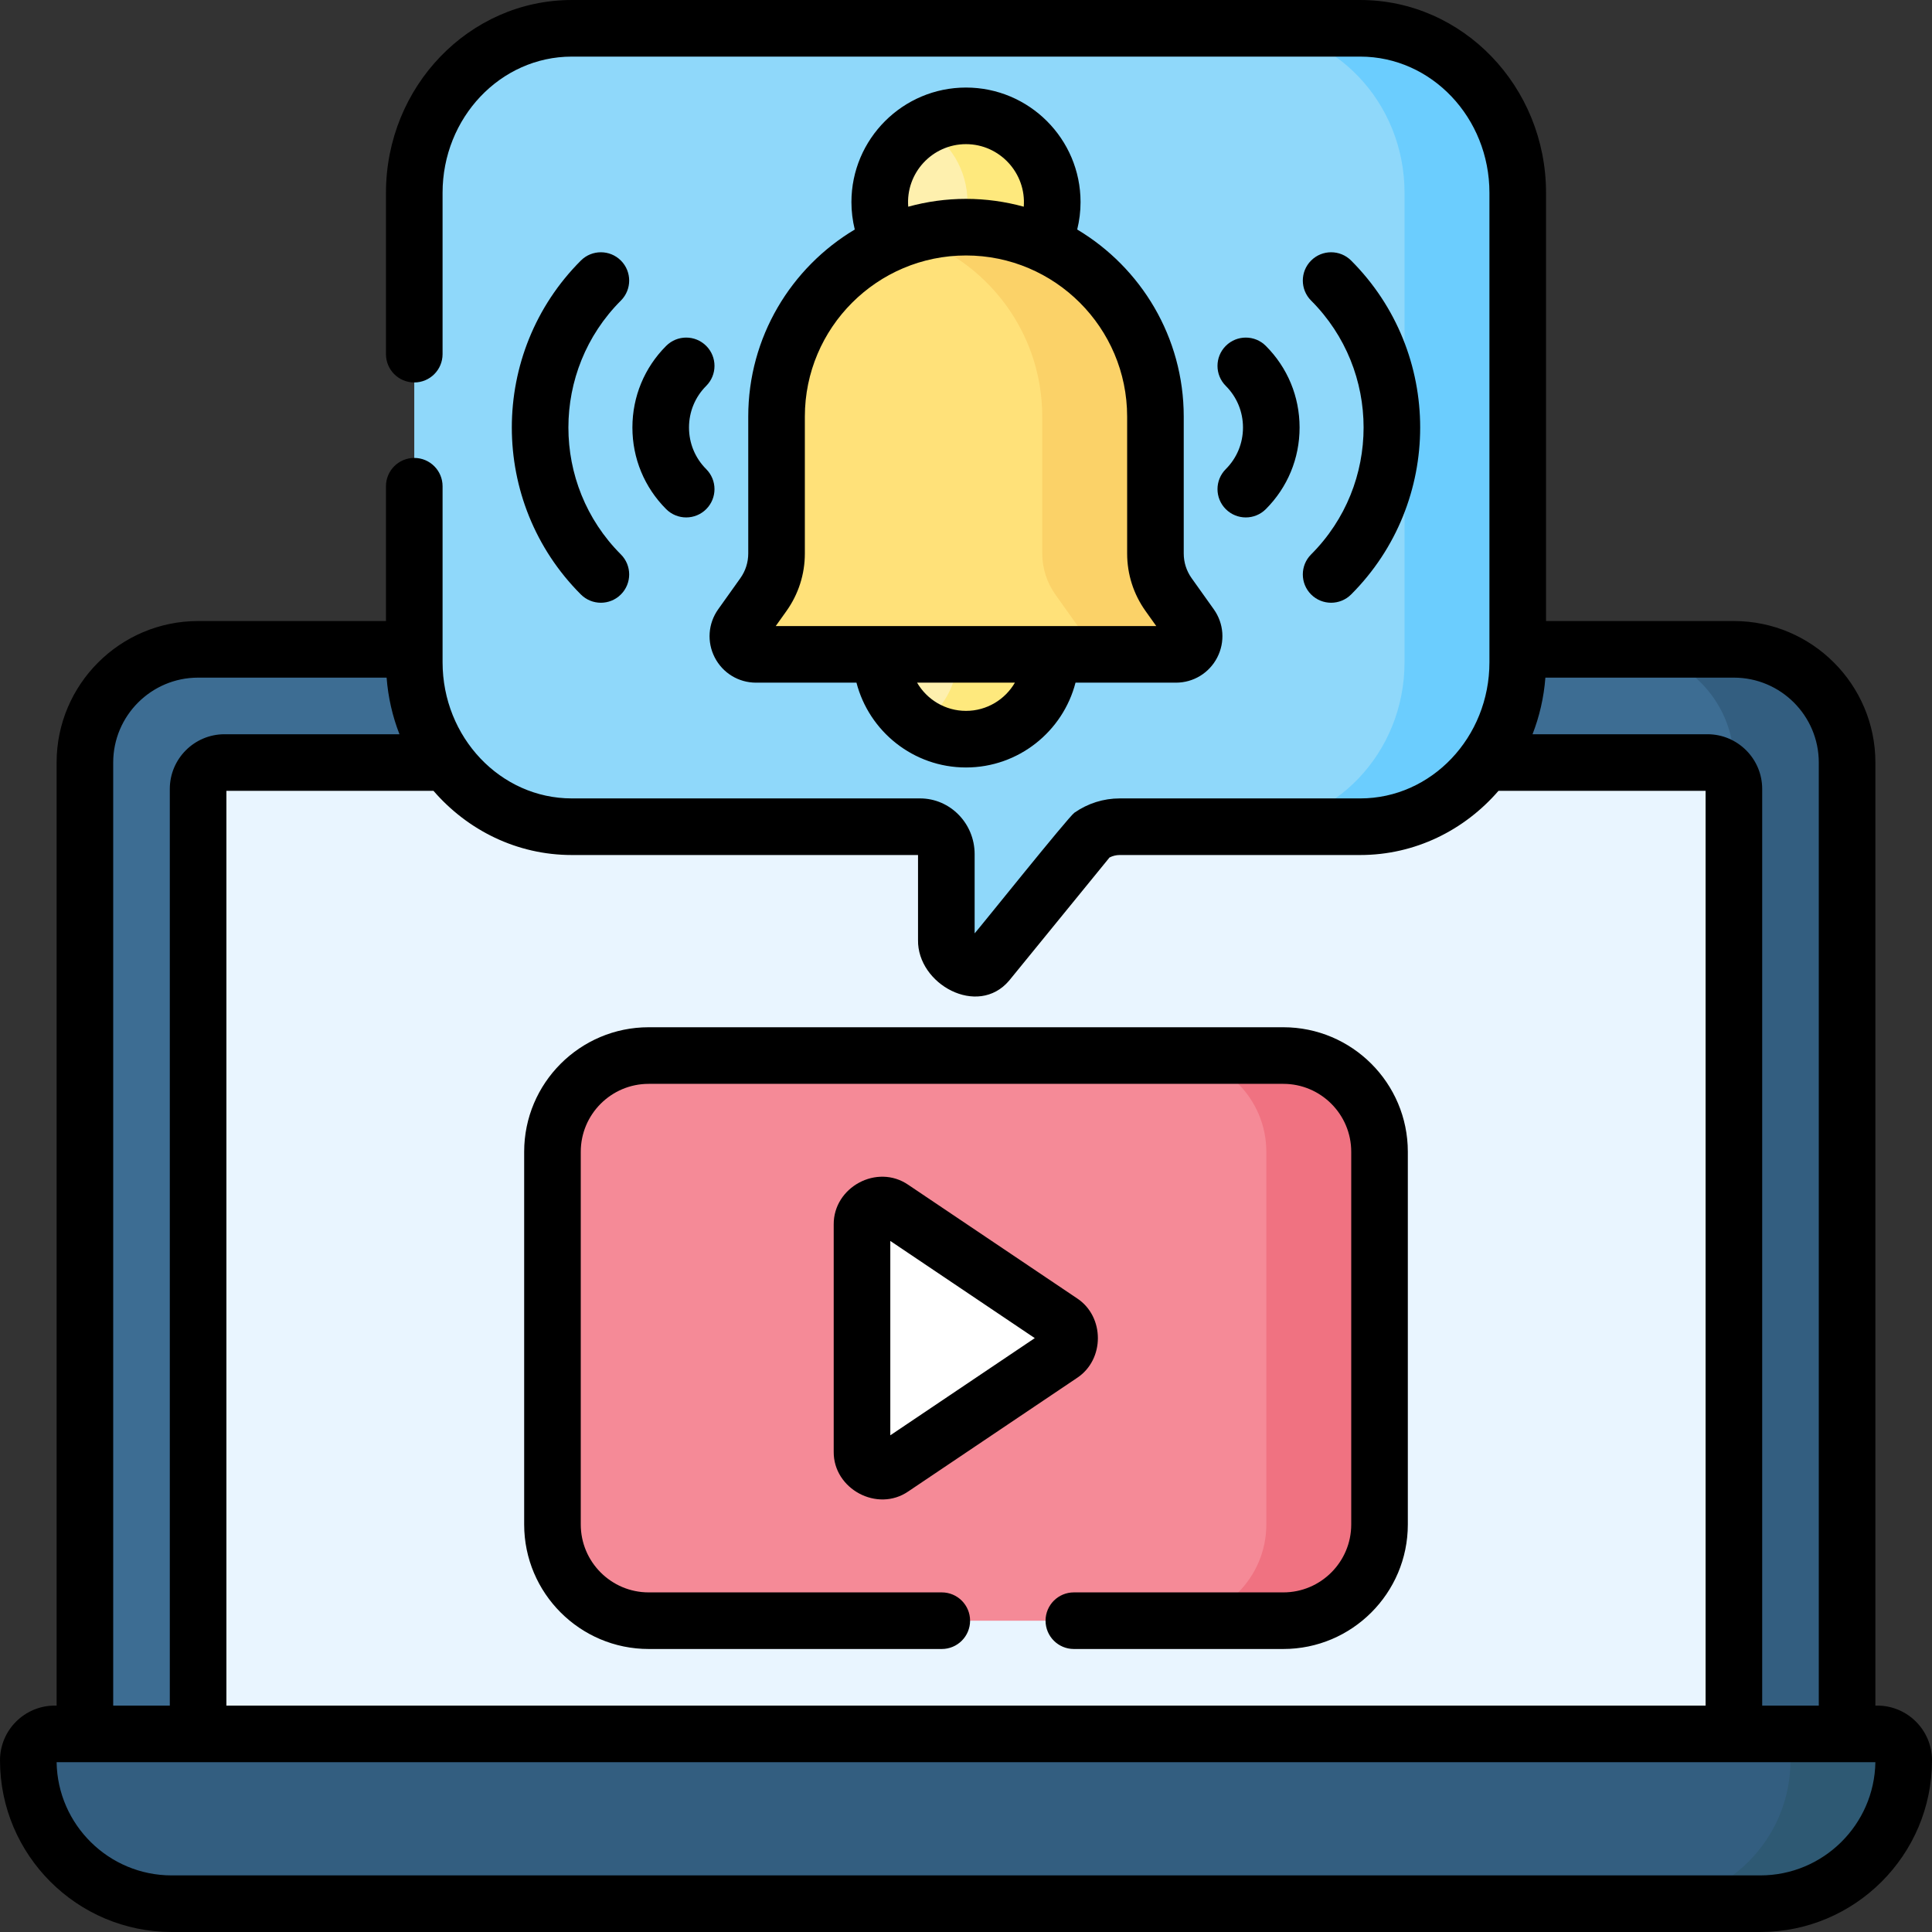
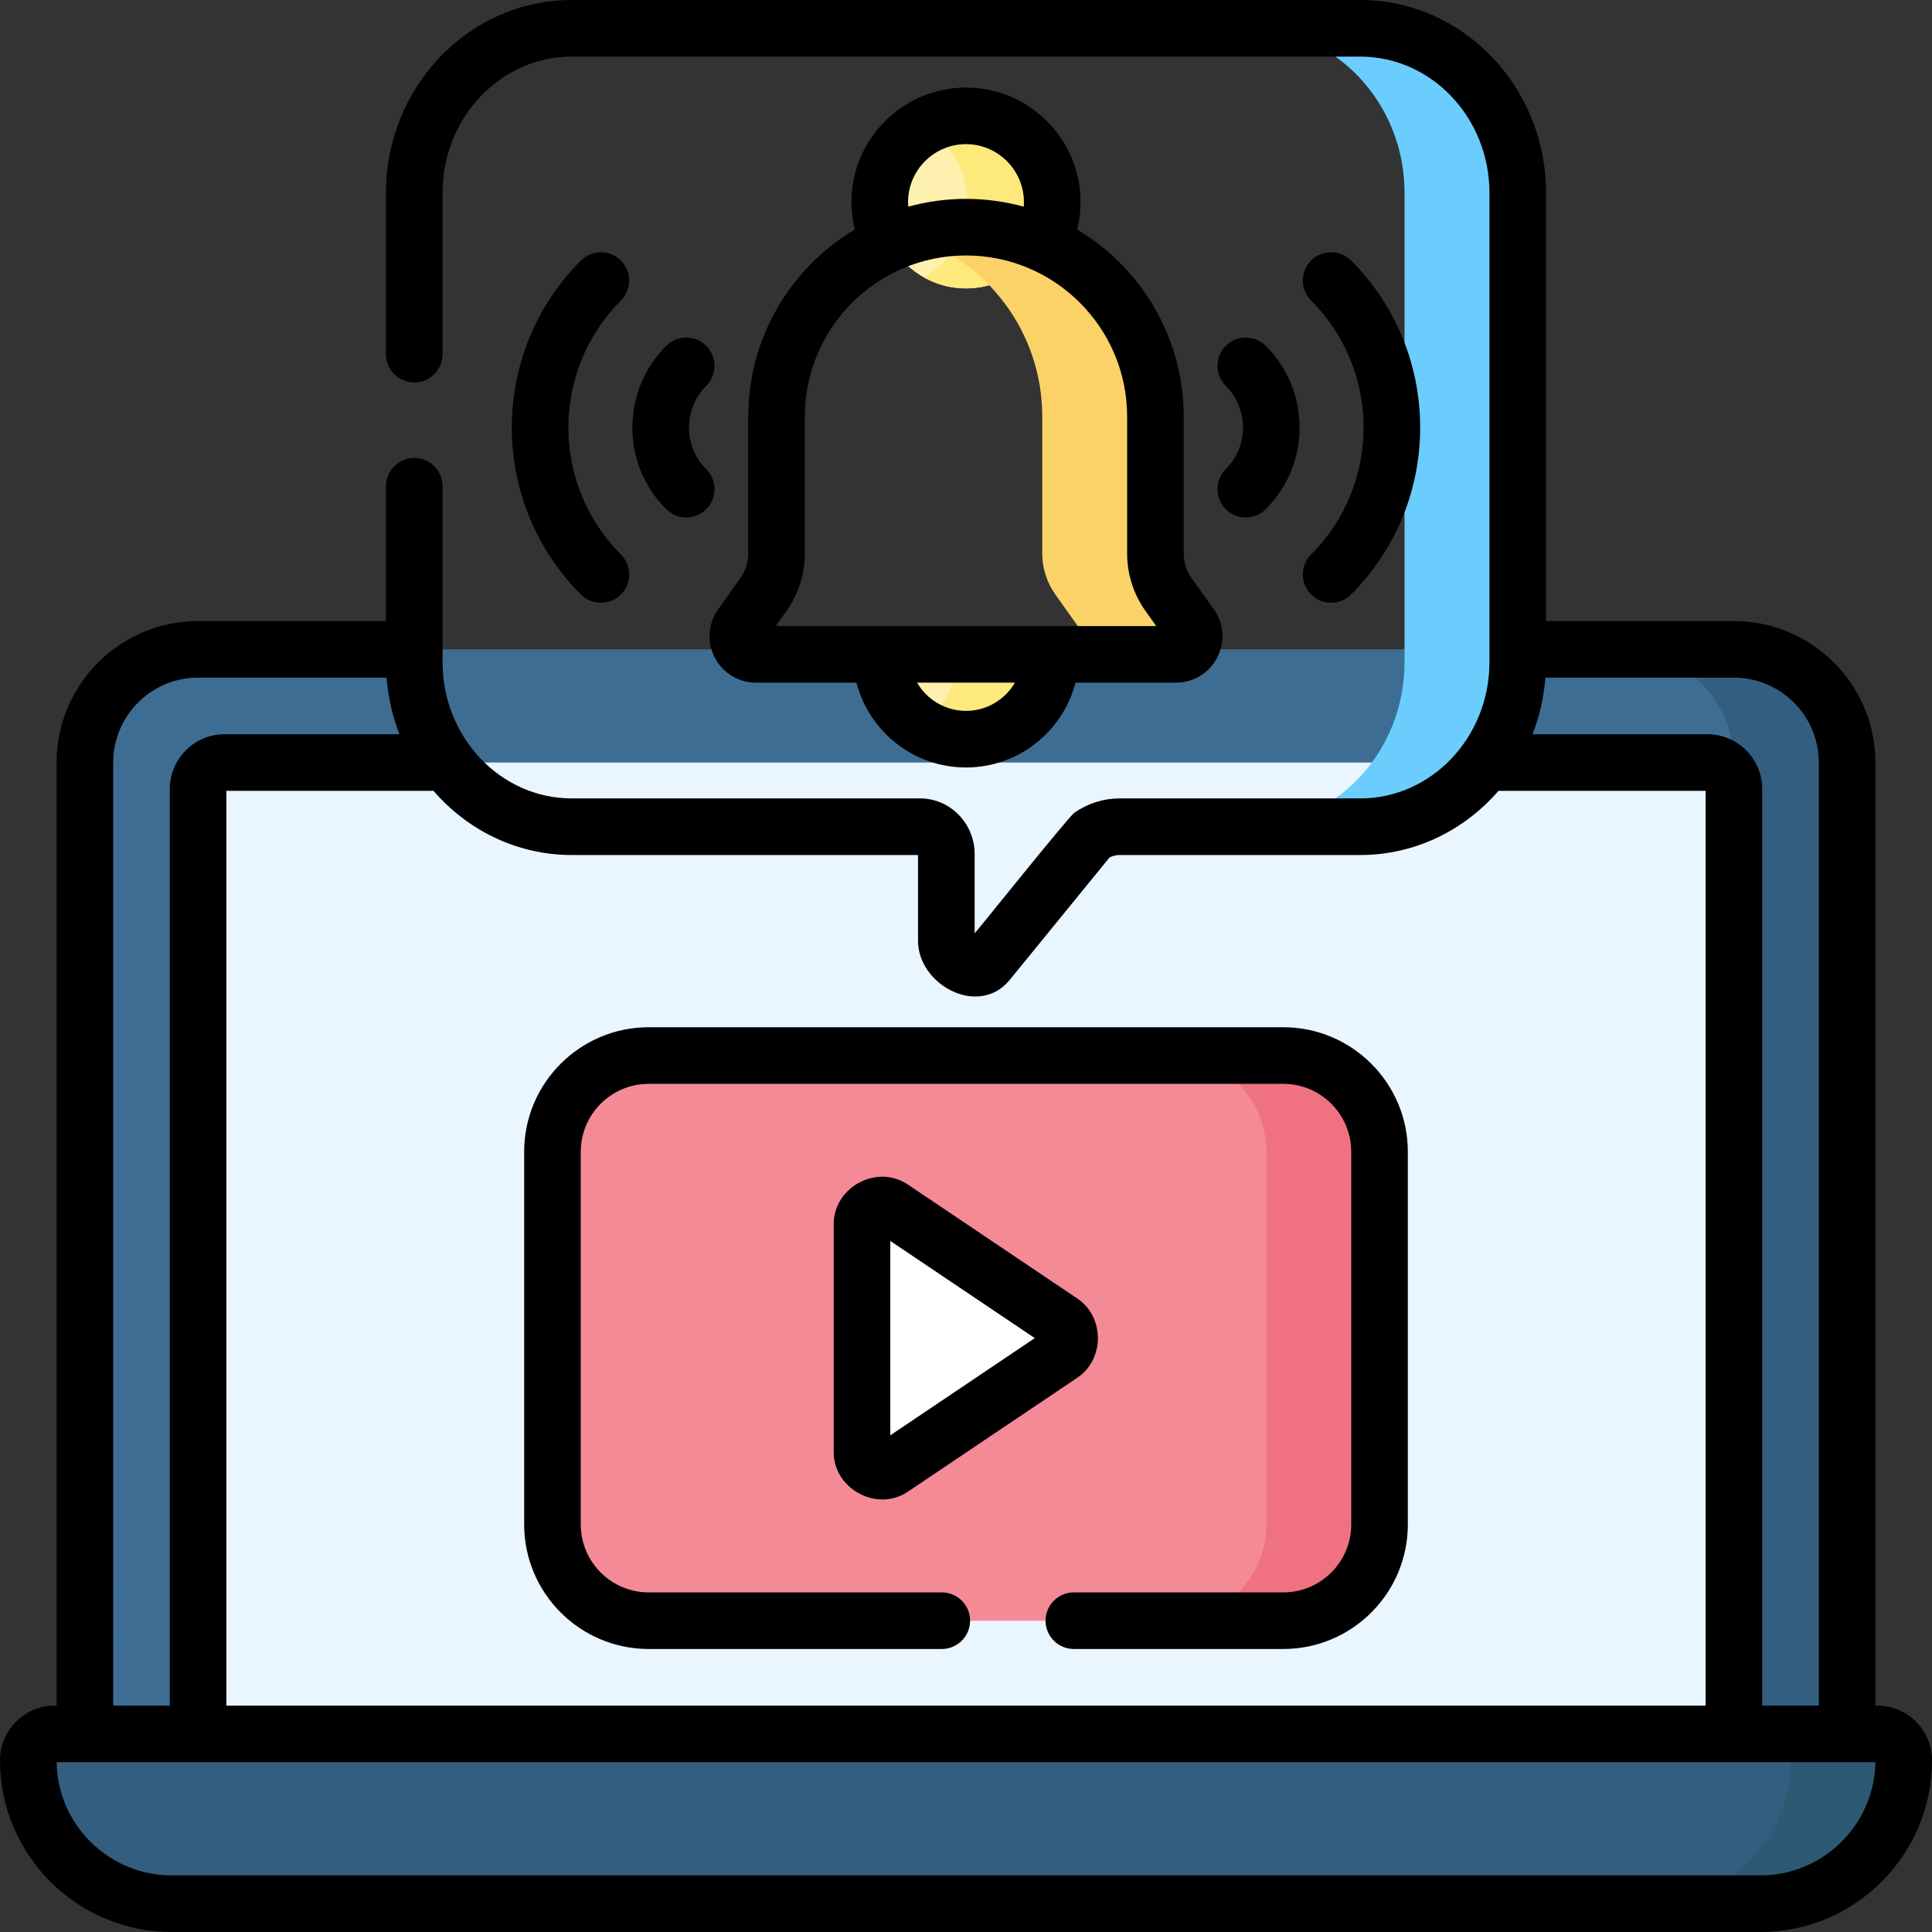
<svg xmlns="http://www.w3.org/2000/svg" id="Capa_1" enable-background="new 0 0 512 512" height="512" viewBox="0 0 512 512" width="512">
  <rect x="0" y="0" width="512" height="512" fill="#333333" stroke="none" />
  <g>
    <g>
      <path d="m489.5 474.5h-467v-272.42c0-16.569 13.431-30 30-30h407c16.569 0 30 13.431 30 30z" fill="#3d6d93" />
      <path d="m459.5 172.08h-30c16.569 0 30 13.431 30 30v257.42h30v-257.42c0-16.568-13.431-30-30-30z" fill="#335e80" />
      <path d="m357.31 202.08h95.19c3.87 0 7 3.13 7 7v265.42h-407v-265.42c0-3.87 3.13-7 7-7h95.19z" fill="#e9f5ff" />
      <path d="m497.5 459.5h-483c-3.866 0-7 3.134-7 7 0 20.987 17.013 38 38 38h421c20.987 0 38-17.013 38-38 0-3.866-3.134-7-7-7z" fill="#335e80" />
      <path d="m497.5 459.5h-30c3.866 0 7 3.134 7 7 0 20.987-17.013 38-38 38h30c20.987 0 38-17.013 38-38 0-3.866-3.134-7-7-7z" fill="#2e5973" />
      <g>
        <g>
          <path d="m340.093 429.5h-168.186c-14.082 0-25.497-11.415-25.497-25.497v-98.775c0-14.082 11.415-25.497 25.497-25.497h168.187c14.082 0 25.497 11.415 25.497 25.497v98.775c-.001 14.082-11.416 25.497-25.498 25.497z" fill="#f58a97" />
          <path d="m340.093 279.731h-30c14.082 0 25.497 11.415 25.497 25.497v98.775c0 14.082-11.416 25.497-25.497 25.497h30c14.082 0 25.497-11.415 25.497-25.497v-98.775c0-14.082-11.415-25.497-25.497-25.497z" fill="#f07281" />
          <path d="m281.269 358.917-44.76 30.109c-3.44 2.314-8.067-.153-8.067-4.302v-60.218c0-4.148 4.627-6.616 8.067-4.302l44.76 30.109c3.053 2.055 3.053 6.551 0 8.604z" fill="#fff" />
        </g>
      </g>
      <g>
        <g>
-           <path d="m151.518 219.088h92.314c3.842 0 6.956 3.253 6.956 7.266v22.754c0 5.804 6.192 9.265 10.814 6.046l27.416-33.626c2.285-1.592 4.97-2.441 7.717-2.441h63.747c23.049 0 41.734-19.52 41.734-43.598v-124.391c0-24.079-18.685-43.598-41.734-43.598h-208.964c-23.049 0-41.734 19.52-41.734 43.598v124.392c0 24.078 18.685 43.598 41.734 43.598z" fill="#8fd8fa" />
-         </g>
+           </g>
        <g>
          <path d="m360.482 7.5h-30c23.049 0 41.734 19.52 41.734 43.598v124.392c0 24.079-18.685 43.598-41.734 43.598h30c23.049 0 41.734-19.52 41.734-43.598v-124.392c0-24.078-18.685-43.598-41.734-43.598z" fill="#6bcdfe" />
        </g>
        <g>
          <g>
            <circle cx="256" cy="53.564" fill="#fef0ae" r="22.864" />
            <path d="m256 30.7c-4.086 0-7.919 1.077-11.238 2.955 6.939 3.925 11.625 11.368 11.625 19.909s-4.687 15.983-11.625 19.909c3.32 1.878 7.152 2.955 11.238 2.955 12.627 0 22.864-10.236 22.864-22.864s-10.237-22.864-22.864-22.864z" fill="#fee97d" />
            <path d="m278.477 173.411c0 12.414-10.063 22.477-22.477 22.477s-22.477-10.063-22.477-22.477z" fill="#fef0ae" />
            <path d="m253.873 173.411c0 7.871-4.049 14.793-10.175 18.808 3.535 2.317 7.759 3.669 12.302 3.669 12.414 0 22.477-10.063 22.477-22.477z" fill="#fee97d" />
-             <path d="m311.643 173.411h-111.286c-3.908 0-6.184-4.415-3.916-7.598l5.866-8.233c2.268-3.183 3.487-6.994 3.487-10.903v-36.27c0-27.728 22.478-50.206 50.206-50.206 27.728 0 50.206 22.478 50.206 50.206v36.27c0 3.908 1.219 7.72 3.487 10.903l5.866 8.233c2.268 3.183-.008 7.598-3.916 7.598z" fill="#ffe179" />
            <path d="m315.559 165.812-5.866-8.233c-2.268-3.183-3.487-6.994-3.487-10.903v-36.27c0-27.728-22.478-50.206-50.206-50.206-5.225 0-10.263.8-15 2.281 20.401 6.379 35.206 25.422 35.206 47.925v36.27c0 3.908 1.219 7.72 3.487 10.903l5.866 8.233c2.268 3.183-.008 7.598-3.916 7.598h30c3.908.001 6.184-4.415 3.916-7.598z" fill="#fbd268" />
          </g>
        </g>
      </g>
    </g>
    <path d="m347.457 157.538c2.929 2.929 7.678 2.93 10.607 0 24.396-24.396 24.396-64.092 0-88.488-2.929-2.929-7.677-2.929-10.607 0-2.929 2.929-2.929 7.678 0 10.606 18.548 18.548 18.548 48.727 0 67.275-2.929 2.929-2.929 7.678 0 10.607zm-175.551 279.462h77.677c4.143 0 7.5-3.358 7.5-7.5s-3.357-7.5-7.5-7.5h-77.677c-9.923 0-17.996-8.073-17.996-17.997v-98.775c0-9.924 8.073-17.997 17.996-17.997h168.188c9.923 0 17.996 8.073 17.996 17.997v98.775c0 9.924-8.073 17.997-17.996 17.997h-55.511c-4.143 0-7.5 3.358-7.5 7.5s3.357 7.5 7.5 7.5h55.511c18.194 0 32.996-14.802 32.996-32.997v-98.775c0-18.195-14.802-32.997-32.996-32.997h-168.188c-18.194 0-32.996 14.802-32.996 32.997v98.775c0 18.195 14.802 32.997 32.996 32.997zm113.549-92.909-44.761-30.109c-8.281-5.676-19.834.647-19.753 10.525v60.218c-.097 9.853 11.546 16.161 19.754 10.525l44.759-30.108c7.342-4.862 7.313-16.214.001-21.051zm-49.514 36.278v-51.507l38.285 25.754zm-71.398-311.319c-2.93-2.929-7.678-2.929-10.607 0-24.396 24.396-24.396 64.092 0 88.488 2.929 2.929 7.678 2.929 10.607 0s2.929-7.677 0-10.606c-18.548-18.548-18.548-48.727 0-67.275 2.929-2.929 2.929-7.678 0-10.607zm332.957 382.95h-.5v-249.92c0-20.678-16.822-37.5-37.5-37.5h-49.784v-113.482c0-28.176-22.087-51.098-49.235-51.098h-208.962c-27.147 0-49.234 22.922-49.234 51.098v42.757c0 4.142 3.357 7.5 7.5 7.5s7.5-3.358 7.5-7.5v-42.757c0-19.905 15.357-36.098 34.234-36.098h208.963c18.877 0 34.234 16.193 34.234 36.098v124.392c0 19.904-15.357 36.098-34.234 36.098h-63.746c-4.295 0-8.445 1.309-12.003 3.786-1.59 1.107-25.081 30.471-26.444 31.977v-20.997c0-8.142-6.484-14.767-14.455-14.767h-92.314c-18.877 0-34.234-16.193-34.234-36.098v-46.634c0-4.142-3.357-7.5-7.5-7.5s-7.5 3.358-7.5 7.5v35.725h-49.786c-20.678 0-37.5 16.822-37.5 37.5v249.92h-.5c-7.995 0-14.5 6.505-14.5 14.5 0 25.089 20.411 45.5 45.5 45.5h421c25.089 0 45.5-20.411 45.5-45.5 0-7.995-6.505-14.5-14.5-14.5zm-87.956-272.42h49.956c12.406 0 22.5 10.093 22.5 22.5v249.92h-15v-242.92c0-7.995-6.505-14.5-14.5-14.5h-46.363c1.831-4.697 3.003-9.736 3.407-15zm-294.662 30c9.02 10.431 22.1 17.007 36.636 17.007h91.77v22.521c-.195 11.714 15.816 20.561 24.127 10.785l26.62-32.649c.844-.432 1.764-.657 2.7-.657h63.746c14.536 0 27.616-6.576 36.636-17.007h54.883v242.42h-392v-242.42zm-84.882-7.5c0-12.407 10.094-22.5 22.5-22.5h49.956c.404 5.264 1.576 10.303 3.406 15h-46.362c-7.995 0-14.5 6.505-14.5 14.5v242.92h-15zm436.5 294.92h-421c-16.65 0-30.228-13.413-30.496-30h481.992c-.268 16.587-13.846 30-30.496 30zm-279.347-405.34c-2.929-2.929-7.678-2.93-10.606 0-5.772 5.771-8.951 13.455-8.952 21.634 0 8.179 3.179 15.862 8.95 21.634 2.93 2.93 7.678 2.929 10.607 0s2.929-7.678 0-10.606c-2.939-2.938-4.558-6.855-4.558-11.027 0-4.173 1.619-8.089 4.558-11.028 2.93-2.93 2.93-7.678.001-10.607zm11.141 18.747v36.27c0 2.362-.725 4.627-2.095 6.551l-5.866 8.233c-2.686 3.77-3.036 8.667-.916 12.781s6.312 6.669 10.94 6.669h26.616c3.338 12.912 15.086 22.477 29.026 22.477s25.688-9.565 29.026-22.477h26.616c4.628 0 8.82-2.556 10.94-6.669s1.77-9.011-.916-12.781l-5.866-8.232c-1.37-1.924-2.095-4.189-2.095-6.551v-36.27c0-21.057-11.342-39.507-28.232-49.585.582-2.37.886-4.811.886-7.262 0-16.74-13.619-30.36-30.36-30.36s-30.36 13.62-30.36 30.36c0 2.451.304 4.892.886 7.262-16.888 10.077-28.23 28.528-28.23 49.584zm57.706 77.981c-5.527 0-10.365-3.01-12.96-7.477h25.92c-2.595 4.467-7.433 7.477-12.96 7.477zm0-150.188c8.932 0 16.01 7.684 15.308 16.578-4.879-1.344-10.008-2.077-15.308-2.077s-10.429.733-15.308 2.077c-.705-8.917 6.352-16.578 15.308-16.578zm0 29.501c23.548 0 42.706 19.158 42.706 42.706v36.27c0 5.5 1.687 10.774 4.878 15.254l2.836 3.979h-100.84l2.836-3.98c3.191-4.479 4.878-9.754 4.878-15.254v-36.27c0-23.547 19.158-42.705 42.706-42.705zm68.848 67.227c2.929 2.929 7.678 2.93 10.607 0 5.771-5.772 8.95-13.455 8.95-21.634-.001-8.179-3.18-15.863-8.952-21.634-2.928-2.93-7.677-2.929-10.606 0s-2.929 7.678.001 10.606c2.938 2.939 4.558 6.855 4.558 11.028 0 4.172-1.618 8.089-4.558 11.027-2.929 2.929-2.929 7.679 0 10.607z" />
  </g>
</svg>